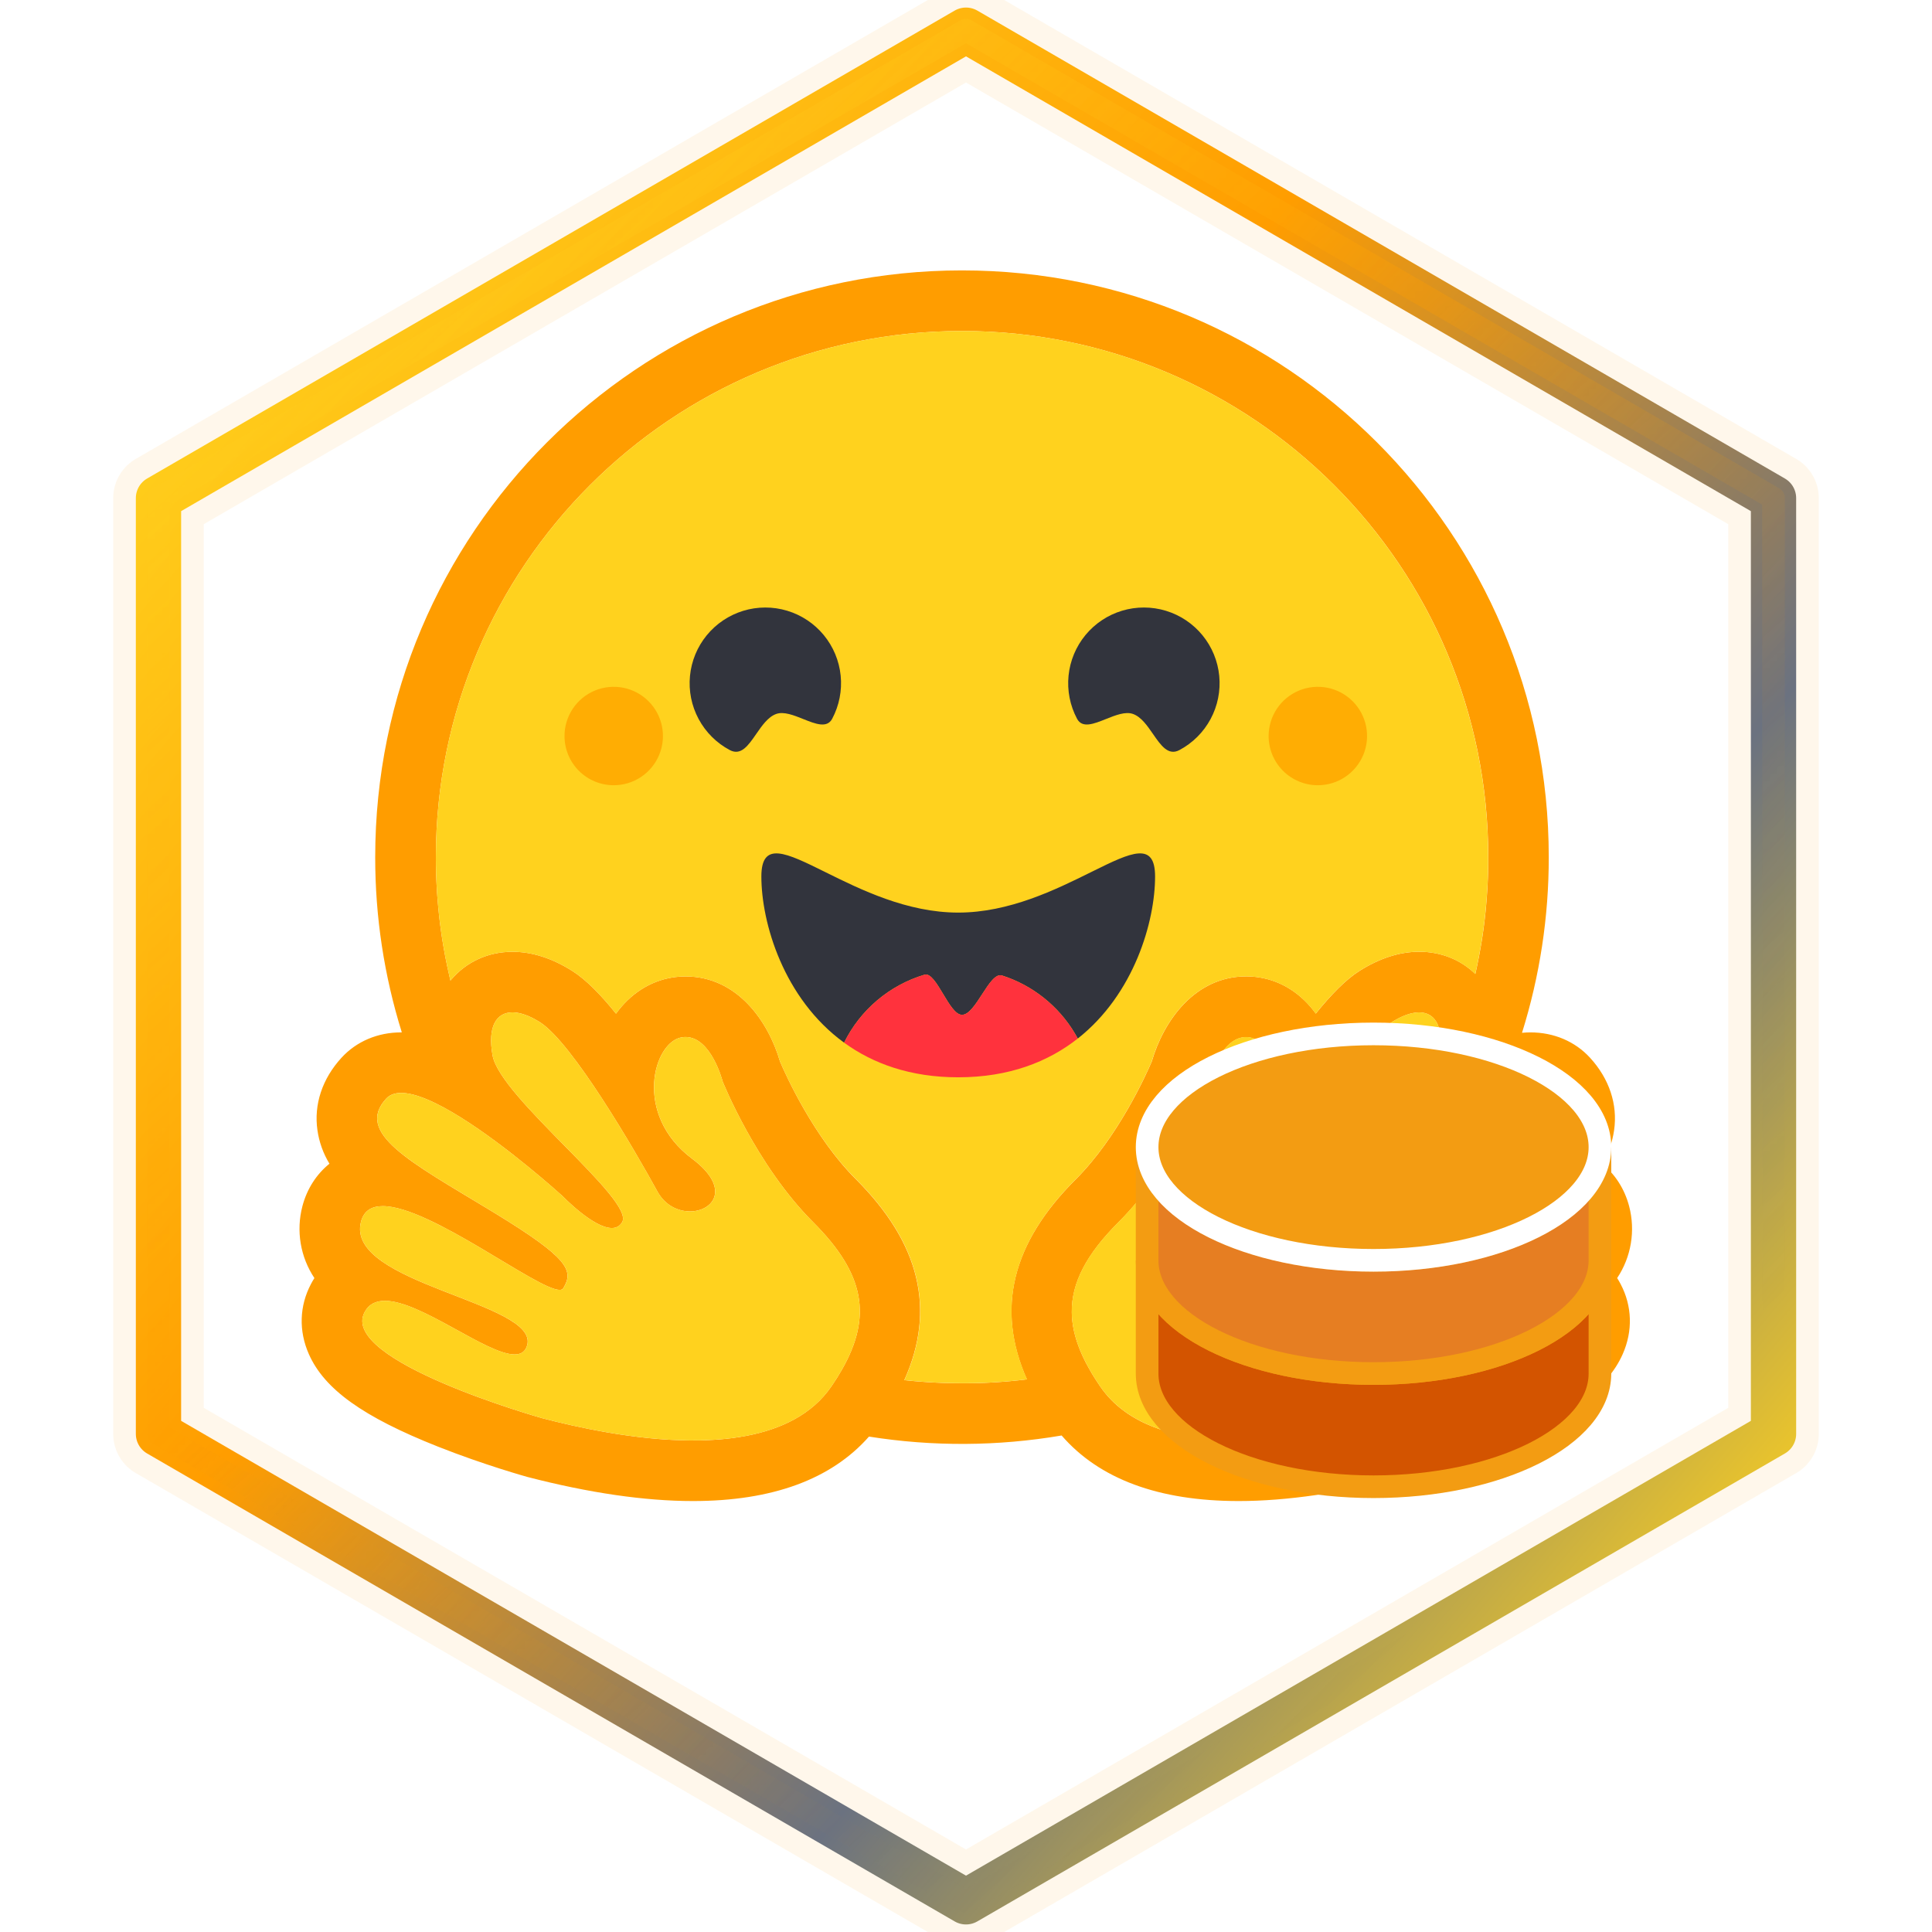
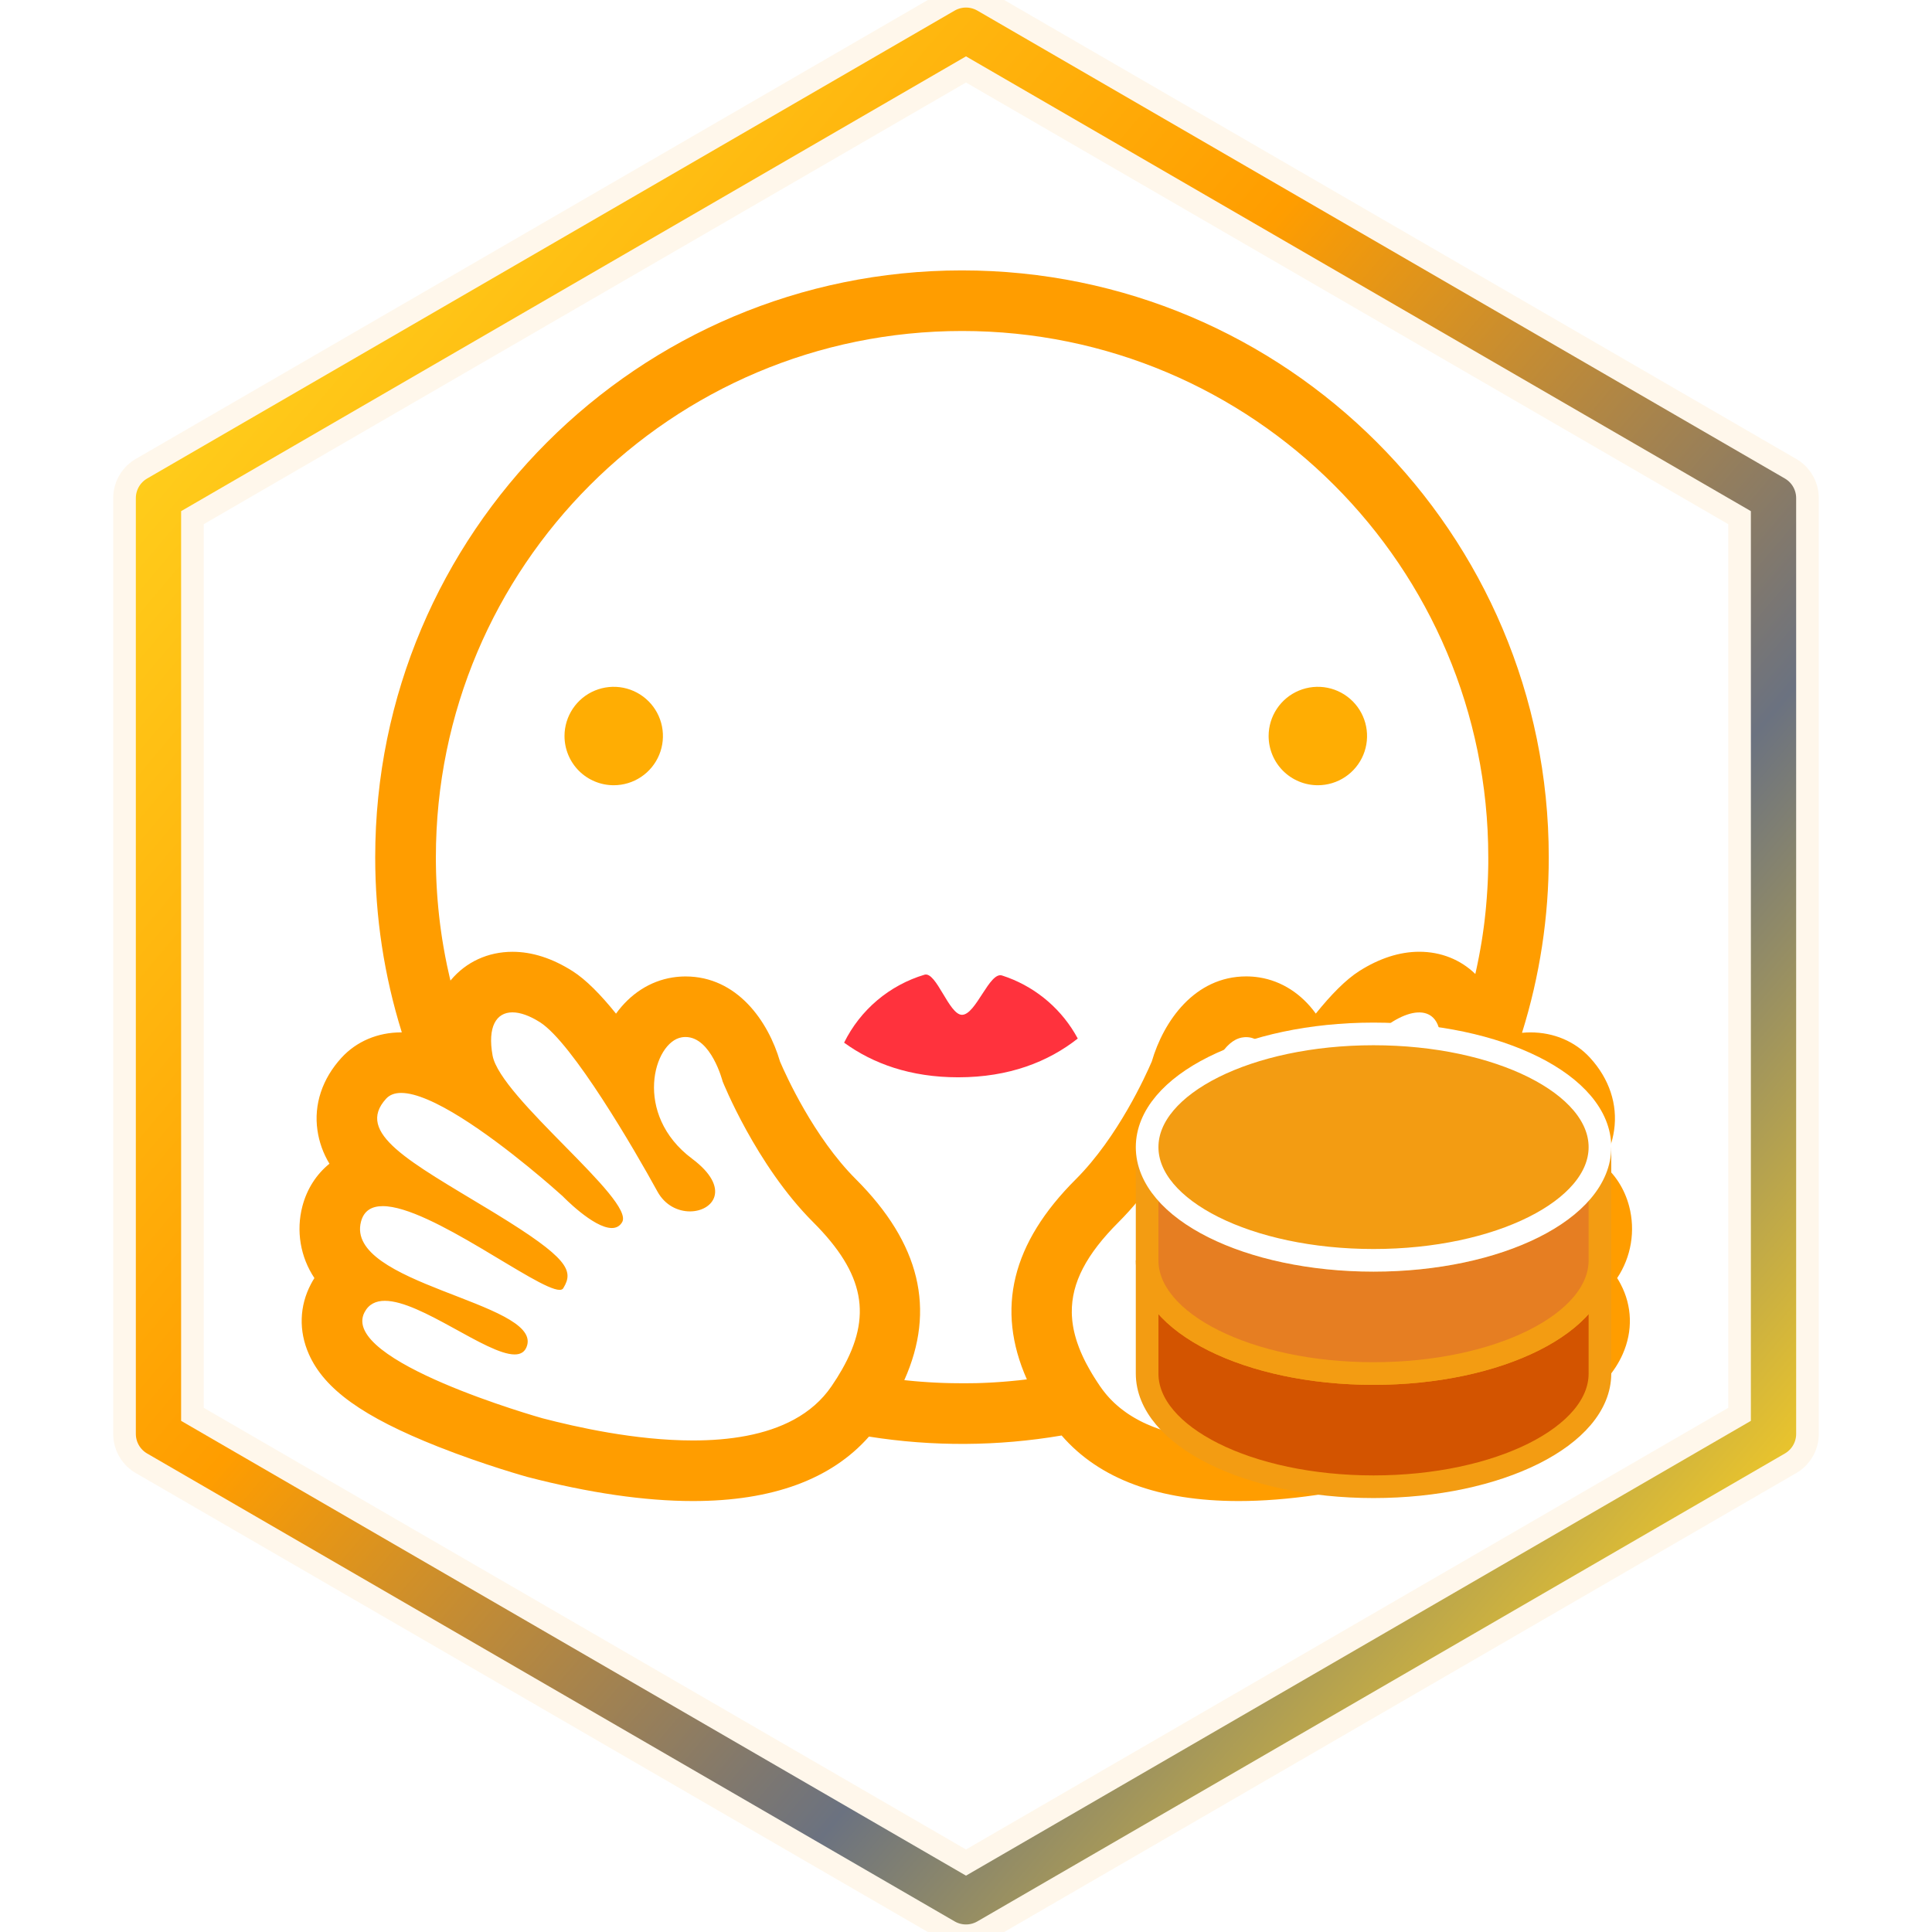
<svg xmlns="http://www.w3.org/2000/svg" width="256" height="256" viewBox="0 0 256 256" fill="none">
  <g id="hex-frame">
    <polygon points="128 4 235 66 235 190 128 252 21 190 21 66" fill="none" stroke="#FF9D00" stroke-width="12" stroke-linejoin="round" stroke-linecap="round" opacity="0.28" filter="url(#hexGlow)" />
    <polygon points="128 4 235 66 235 190 128 252 21 190 21 66" fill="none" stroke="url(#hexStroke)" stroke-width="6" stroke-linejoin="round" stroke-linecap="round" />
-     <polygon points="128 4 235 66 235 190 128 252 21 190 21 66" fill="none" stroke="url(#hexSheen)" stroke-width="3" stroke-linejoin="round" stroke-linecap="round" mask="url(#hexSheenMask)" opacity="0.85" />
  </g>
  <g transform="translate(0 -10) translate(128 128) scale(0.92) translate(-128 -128)">
    <g filter="url(#filter0_d_3_42)">
      <path d="M230.721 172.7C230.183 170.674 229.313 168.75 228.146 167.008C228.396 166.091 228.587 165.159 228.714 164.217C229.543 158.241 227.471 152.77 223.567 148.537C221.452 146.225 219.185 144.698 216.784 143.761C218.36 137.018 219.157 130.117 219.161 123.193C219.161 120.03 218.982 116.932 218.682 113.88C218.529 112.354 218.333 110.827 218.115 109.32C217.428 104.846 216.408 100.431 215.064 96.11C214.169 93.254 213.166 90.462 212.01 87.736C210.281 83.678 208.262 79.75 205.969 75.982C204.465 73.475 202.827 71.051 201.062 68.72C200.19 67.542 199.296 66.386 198.358 65.274C195.58 61.898 192.561 58.727 189.325 55.788C188.257 54.804 187.144 53.846 186.01 52.926C184.898 51.989 183.742 51.095 182.586 50.222C180.253 48.477 177.811 46.841 175.324 45.315C161.543 36.945 145.382 32.146 128.109 32.146C77.817 32.146 37.057 72.907 37.057 123.196C37.055 130.208 37.868 137.196 39.478 144.02C37.318 144.958 35.246 146.42 33.327 148.535C29.424 152.766 27.351 158.217 28.18 164.193C28.306 165.142 28.495 166.082 28.747 167.006C27.581 168.749 26.712 170.673 26.174 172.7C24.974 177.261 25.369 181.374 26.893 184.978C25.236 189.688 25.65 194.704 27.809 199.065C29.38 202.25 31.626 204.714 34.396 206.916C37.689 209.534 41.811 211.758 46.783 213.892C52.715 216.422 59.956 218.799 63.249 219.671C71.755 221.873 79.911 223.269 88.177 223.337C99.954 223.446 110.096 220.677 117.357 213.59C120.924 214.027 124.515 214.246 128.109 214.244C131.906 214.236 135.699 213.997 139.467 213.529C146.711 220.661 156.892 223.455 168.712 223.343C176.977 223.277 185.133 221.881 193.617 219.676C196.932 218.804 204.17 216.427 210.105 213.897C215.077 211.76 219.199 209.536 222.514 206.922C225.263 204.719 227.508 202.256 229.079 199.071C231.26 194.709 231.652 189.693 230.017 184.983C231.527 181.379 231.92 177.257 230.721 172.7ZM222.281 184.673C223.952 187.844 224.059 191.427 222.585 194.764C220.349 199.821 214.795 203.805 204.008 208.082C197.3 210.742 191.158 212.443 191.104 212.458C182.232 214.759 174.208 215.928 167.262 215.928C155.76 215.928 147.201 212.754 141.773 206.486C132.595 208.05 123.222 208.103 114.026 206.644C108.591 212.808 100.081 215.928 88.675 215.928C81.729 215.928 73.705 214.759 64.834 212.458C64.779 212.443 58.639 210.742 51.929 208.082C41.143 203.805 35.587 199.824 33.352 194.764C31.878 191.427 31.985 187.844 33.656 184.673C33.81 184.378 33.976 184.091 34.153 183.813C33.151 182.309 32.48 180.61 32.182 178.828C31.884 177.045 31.967 175.22 32.425 173.472C33.089 170.949 34.46 168.851 36.322 167.344C35.426 165.871 34.837 164.23 34.593 162.522C34.056 158.808 35.288 155.1 38.063 152.076C40.222 149.723 43.275 148.428 46.655 148.428H46.745C44.196 140.26 42.904 131.751 42.913 123.193C42.913 76.522 80.749 38.684 127.427 38.684C174.104 38.684 211.94 76.518 211.94 123.193C211.947 131.773 210.646 140.304 208.081 148.492C208.489 148.452 208.889 148.432 209.282 148.431C212.662 148.431 215.716 149.726 217.874 152.079C220.647 155.1 221.881 158.811 221.344 162.525C221.1 164.233 220.511 165.873 219.615 167.347C221.477 168.854 222.849 170.952 223.512 173.475C223.97 175.223 224.053 177.048 223.755 178.83C223.457 180.612 222.786 182.312 221.784 183.816C221.961 184.091 222.129 184.378 222.281 184.673Z" fill="white" />
    </g>
    <path d="M221.784 183.816C222.786 182.312 223.457 180.613 223.755 178.831C224.053 177.048 223.97 175.223 223.512 173.475C222.848 170.952 221.476 168.854 219.615 167.347C220.511 165.874 221.1 164.233 221.344 162.525C221.881 158.811 220.648 155.103 217.874 152.079C215.716 149.726 212.662 148.431 209.282 148.431C208.889 148.431 208.489 148.452 208.081 148.492C210.643 140.304 211.942 131.774 211.933 123.195C211.933 76.523 174.097 38.685 127.424 38.685C80.751 38.685 42.91 76.519 42.91 123.195C42.901 131.752 44.194 140.261 46.742 148.43H46.653C43.272 148.43 40.219 149.724 38.06 152.077C35.288 155.098 34.053 158.81 34.59 162.523C34.834 164.231 35.423 165.872 36.319 167.346C34.458 168.852 33.086 170.95 32.422 173.473C31.964 175.222 31.882 177.047 32.18 178.83C32.478 180.613 33.151 182.312 34.153 183.816C33.974 184.094 33.81 184.381 33.655 184.676C31.985 187.847 31.877 191.43 33.352 194.767C35.588 199.824 41.143 203.808 51.929 208.085C58.636 210.745 64.779 212.446 64.833 212.461C73.705 214.762 81.729 215.931 88.675 215.931C100.081 215.931 108.591 212.811 114.026 206.647C123.222 208.106 132.594 208.052 141.773 206.489C147.201 212.757 155.76 215.931 167.262 215.931C174.208 215.931 182.232 214.762 191.103 212.461C191.158 212.446 197.298 210.745 204.008 208.085C214.795 203.808 220.35 199.824 222.585 194.767C224.059 191.43 223.952 187.847 222.281 184.676C222.129 184.379 221.961 184.091 221.784 183.816ZM110.137 196.997C109.692 197.778 109.192 198.576 108.635 199.391C107.23 201.448 105.382 203.02 103.237 204.188C99.136 206.424 93.947 207.205 88.675 207.205C80.346 207.205 71.808 205.256 67.023 204.015C66.787 203.954 37.689 195.735 41.373 188.739C41.992 187.562 43.014 187.092 44.298 187.092C49.485 187.092 58.93 194.816 62.989 194.816C63.896 194.816 64.535 194.43 64.797 193.488C66.526 187.284 38.504 184.676 40.864 175.692C41.28 174.102 42.41 173.456 43.998 173.456C50.856 173.455 66.247 185.516 69.467 185.516C69.714 185.516 69.891 185.443 69.987 185.291C70.001 185.268 70.015 185.246 70.028 185.222C71.539 182.727 70.672 180.913 60.321 174.573C59.999 174.376 59.667 174.175 59.327 173.968C47.936 167.074 39.941 162.925 44.488 157.975C45.011 157.404 45.753 157.151 46.654 157.151C47.722 157.151 49.015 157.508 50.439 158.108C56.455 160.645 64.793 167.564 68.276 170.581C69.303 171.476 69.909 172.022 69.909 172.022C69.909 172.022 74.319 176.608 76.985 176.608C77.599 176.608 78.12 176.366 78.473 175.768C80.364 172.58 60.91 157.838 59.813 151.755C59.069 147.634 60.335 145.546 62.675 145.546C63.788 145.546 65.146 146.02 66.644 146.971C71.295 149.922 80.273 165.35 83.559 171.352C84.662 173.363 86.543 174.213 88.238 174.213C91.601 174.213 94.23 170.87 88.546 166.622C80.003 160.23 83.001 149.782 87.078 149.139C87.252 149.111 87.427 149.097 87.603 149.097C91.311 149.097 92.946 155.486 92.946 155.486C92.946 155.486 97.74 167.524 105.975 175.753C113.447 183.222 114.491 189.351 110.137 196.997ZM136.766 198.407L136.339 198.458C136.096 198.486 135.854 198.514 135.611 198.541C135.228 198.581 134.844 198.619 134.459 198.654L134.084 198.688L133.741 198.717L133.255 198.756C133.076 198.77 132.897 198.783 132.718 198.795L132.182 198.83L132.063 198.838C131.923 198.846 131.783 198.855 131.641 198.862L131.462 198.872C131.296 198.881 131.13 198.889 130.962 198.896L130.381 198.921L129.854 198.939L129.502 198.949H129.323C129.213 198.949 129.104 198.955 128.994 198.956C128.936 198.956 128.878 198.956 128.82 198.956C128.71 198.956 128.601 198.956 128.491 198.961L128.043 198.967C127.835 198.967 127.628 198.967 127.418 198.967C126.927 198.967 126.437 198.962 125.949 198.952L125.553 198.943C125.44 198.943 125.327 198.938 125.216 198.934L124.796 198.922L124.275 198.902L123.805 198.881L123.684 198.876L123.237 198.853C123.112 198.846 122.989 198.84 122.865 198.831L122.576 198.814C122.212 198.791 121.849 198.766 121.487 198.738L121.107 198.707C120.947 198.695 120.787 198.68 120.628 198.666C120.441 198.65 120.254 198.632 120.067 198.614C119.753 198.585 119.44 198.553 119.128 198.519H119.113C123.683 188.324 121.372 178.802 112.137 169.575C106.08 163.526 102.051 154.594 101.215 152.633C99.523 146.828 95.045 140.375 87.608 140.375C86.979 140.375 86.351 140.425 85.73 140.523C82.472 141.036 79.624 142.911 77.592 145.733C75.396 143.002 73.262 140.831 71.332 139.605C68.422 137.76 65.518 136.824 62.689 136.824C59.158 136.824 56.002 138.274 53.802 140.904L53.746 140.971C53.704 140.798 53.664 140.625 53.623 140.451L53.618 140.428C53.494 139.895 53.375 139.359 53.26 138.819C53.071 137.919 52.898 137.013 52.742 136.1C52.682 135.742 52.623 135.381 52.563 135.016C52.563 135.004 52.563 134.992 52.558 134.98C52.536 134.843 52.516 134.705 52.495 134.568C52.483 134.487 52.47 134.404 52.459 134.323C52.438 134.183 52.417 134.042 52.398 133.901C52.372 133.717 52.346 133.532 52.322 133.348C52.298 133.163 52.273 132.978 52.249 132.793C52.226 132.608 52.204 132.423 52.181 132.238C52.159 132.053 52.14 131.885 52.12 131.709L52.115 131.665C52.075 131.299 52.037 130.933 52.001 130.564C51.967 130.211 51.935 129.857 51.906 129.503C51.898 129.414 51.891 129.319 51.883 129.226C51.871 129.07 51.859 128.912 51.848 128.754C51.838 128.625 51.829 128.495 51.821 128.365C51.821 128.334 51.816 128.304 51.815 128.275C51.803 128.102 51.791 127.927 51.782 127.753C51.77 127.564 51.76 127.376 51.75 127.187C51.74 126.998 51.731 126.81 51.722 126.62C51.715 126.455 51.708 126.29 51.702 126.124L51.697 125.974C51.691 125.822 51.686 125.669 51.681 125.517L51.671 125.128C51.671 124.973 51.663 124.818 51.661 124.663C51.658 124.508 51.654 124.338 51.653 124.174C51.651 124.01 51.653 123.848 51.648 123.685C51.644 123.521 51.648 123.358 51.648 123.195C51.648 81.342 85.579 47.411 127.436 47.411C169.292 47.411 203.222 81.34 203.222 123.195C203.222 123.358 203.222 123.521 203.222 123.685C203.222 123.848 203.222 124.011 203.222 124.174C203.222 124.337 203.217 124.501 203.214 124.663C203.214 124.798 203.208 124.931 203.204 125.068C203.204 125.188 203.199 125.309 203.195 125.425C203.195 125.578 203.186 125.731 203.181 125.884V125.896C203.174 126.075 203.167 126.252 203.16 126.427C203.153 126.582 203.147 126.738 203.139 126.893L203.134 127.003C203.126 127.168 203.116 127.333 203.107 127.499C203.1 127.631 203.093 127.761 203.084 127.892C203.036 128.686 202.976 129.478 202.905 130.267C202.892 130.405 202.879 130.544 202.866 130.683C202.866 130.687 202.866 130.691 202.866 130.696C202.849 130.87 202.832 131.044 202.813 131.218C202.798 131.355 202.784 131.492 202.768 131.629C202.739 131.897 202.709 132.166 202.679 132.433L202.628 132.84C202.607 132.999 202.586 133.159 202.565 133.319C202.542 133.493 202.519 133.668 202.493 133.841C202.467 134.036 202.438 134.23 202.409 134.424L202.34 134.883C202.313 135.057 202.285 135.229 202.258 135.403C202.23 135.576 202.201 135.748 202.168 135.92C202.135 136.093 202.109 136.265 202.079 136.437C202.019 136.781 201.956 137.125 201.89 137.468C201.826 137.796 201.761 138.124 201.695 138.451C201.657 138.636 201.619 138.821 201.58 139.005C201.544 139.175 201.507 139.343 201.47 139.512C201.434 139.681 201.395 139.851 201.357 140.02C199.224 137.947 196.399 136.818 193.284 136.818C190.457 136.818 187.55 137.753 184.641 139.598C182.711 140.824 180.578 142.996 178.381 145.726C176.346 142.904 173.498 141.029 170.242 140.516C169.621 140.418 168.993 140.368 168.364 140.368C160.925 140.368 156.45 146.821 154.757 152.626C153.917 154.587 149.887 163.519 143.825 169.577C134.596 178.775 132.268 188.254 136.766 198.407ZM215.007 177.998C214.997 178.027 214.987 178.055 214.977 178.087C214.956 178.145 214.934 178.201 214.911 178.258C214.876 178.342 214.838 178.425 214.798 178.509C214.771 178.565 214.743 178.62 214.714 178.674C214.64 178.812 214.559 178.948 214.47 179.082C214.362 179.243 214.245 179.403 214.117 179.561C214.055 179.638 213.989 179.716 213.921 179.793C213.875 179.845 213.831 179.897 213.779 179.948C213.708 180.024 213.634 180.1 213.559 180.175C212.213 181.509 210.161 182.679 207.841 183.752C207.578 183.871 207.311 183.99 207.042 184.11L206.774 184.229C206.595 184.308 206.416 184.386 206.228 184.463C206.049 184.541 205.863 184.619 205.677 184.695L205.119 184.925C203.814 185.462 202.477 185.974 201.173 186.479L200.615 186.696L200.064 186.912C199.697 187.055 199.335 187.198 198.979 187.341L198.448 187.555L197.926 187.768L197.67 187.876C197.499 187.947 197.332 188.018 197.165 188.089C193.328 189.736 190.567 191.411 191.147 193.489C191.163 193.548 191.181 193.604 191.201 193.659C191.253 193.813 191.324 193.958 191.413 194.095C191.465 194.176 191.525 194.253 191.592 194.323C192.274 195.032 193.515 194.92 195.08 194.357C195.206 194.311 195.336 194.262 195.468 194.211C195.557 194.177 195.647 194.141 195.736 194.104L195.872 194.048C196.23 193.896 196.609 193.726 196.996 193.542C197.093 193.496 197.191 193.452 197.289 193.401C199.203 192.465 201.372 191.205 203.524 190.058C203.854 189.879 204.185 189.707 204.514 189.537C205.062 189.254 205.607 188.983 206.142 188.733C208.18 187.774 210.096 187.094 211.636 187.094C212.359 187.094 212.997 187.242 213.529 187.582L213.618 187.641C213.675 187.681 213.732 187.723 213.786 187.768C213.986 187.933 214.163 188.122 214.312 188.333C214.356 188.395 214.401 188.461 214.441 188.528C214.482 188.595 214.522 188.666 214.561 188.739C215.322 190.184 214.685 191.68 213.194 193.147C211.763 194.556 209.537 195.937 207.007 197.215C206.819 197.31 206.631 197.405 206.44 197.498C198.91 201.196 189.049 203.981 188.912 204.016C186.284 204.697 182.526 205.591 178.292 206.26L177.666 206.358L177.563 206.373C177.337 206.407 177.11 206.44 176.882 206.472C176.635 206.507 176.387 206.541 176.138 206.574C175.655 206.639 175.167 206.698 174.676 206.753L174.586 206.763C172.831 206.962 171.032 207.107 169.228 207.169H169.202C168.554 207.192 167.907 207.204 167.259 207.204C167.155 207.204 167.052 207.204 166.948 207.204H166.859C166.744 207.204 166.628 207.204 166.512 207.204C166.136 207.199 165.761 207.189 165.387 207.175C164.772 207.153 164.16 207.118 163.553 207.07C163.53 207.07 163.505 207.07 163.482 207.064C163.251 207.046 163.02 207.026 162.791 207.003C162.668 206.992 162.547 206.979 162.425 206.965C162.059 206.926 161.694 206.882 161.333 206.833C161.093 206.8 160.852 206.765 160.618 206.726C160.383 206.688 160.134 206.647 159.893 206.605C159.783 206.585 159.673 206.564 159.564 206.543L159.539 206.538C159.19 206.471 158.845 206.399 158.503 206.319C158.303 206.274 158.104 206.23 157.907 206.176L157.788 206.146C157.69 206.122 157.595 206.096 157.498 206.07L157.445 206.056L157.137 205.966C157.025 205.935 156.913 205.901 156.801 205.868L156.762 205.857L156.471 205.768C156.361 205.734 156.251 205.698 156.142 205.662C156.053 205.633 155.964 205.602 155.874 205.573L155.677 205.504C155.487 205.437 155.298 205.368 155.111 205.296L154.933 205.226L154.786 205.168C154.5 205.053 154.219 204.934 153.941 204.81L153.756 204.72L153.725 204.706C153.659 204.675 153.594 204.644 153.528 204.617C153.399 204.555 153.271 204.491 153.144 204.426L153.105 204.407L152.921 204.31C152.711 204.199 152.504 204.085 152.301 203.966C152.186 203.9 152.072 203.833 151.96 203.764L151.788 203.658C151.699 203.604 151.617 203.55 151.532 203.494L151.308 203.346C151.227 203.291 151.147 203.236 151.067 203.18L150.923 203.077C150.771 202.969 150.622 202.857 150.476 202.742C150.398 202.682 150.32 202.621 150.243 202.563C150.151 202.488 150.058 202.412 149.967 202.335C149.89 202.272 149.815 202.206 149.74 202.14L149.734 202.135C149.653 202.064 149.574 201.993 149.495 201.92C149.417 201.849 149.339 201.777 149.263 201.704L149.254 201.695C149.175 201.619 149.096 201.542 149.019 201.463C148.942 201.385 148.863 201.307 148.788 201.227C148.713 201.148 148.636 201.067 148.562 200.984C148.488 200.902 148.42 200.827 148.35 200.746L148.327 200.719C148.259 200.641 148.192 200.562 148.126 200.481C147.983 200.31 147.844 200.135 147.71 199.956C147.575 199.776 147.443 199.592 147.314 199.405C147.273 199.343 147.231 199.282 147.191 199.221C147.108 199.099 147.027 198.978 146.948 198.857C146.868 198.736 146.79 198.615 146.712 198.493C146.634 198.374 146.558 198.255 146.484 198.136C146.445 198.076 146.408 198.017 146.373 197.957C146.302 197.844 146.234 197.73 146.166 197.618C146.157 197.603 146.148 197.587 146.138 197.572C146.073 197.462 146.009 197.354 145.947 197.245C145.911 197.186 145.878 197.128 145.845 197.066C145.812 197.004 145.774 196.941 145.739 196.878C145.719 196.845 145.701 196.812 145.682 196.779C145.664 196.746 145.658 196.736 145.647 196.715C145.58 196.595 145.514 196.474 145.45 196.352C145.42 196.298 145.391 196.244 145.36 196.192L145.271 196.019L145.181 195.848C145.123 195.733 145.066 195.616 145.01 195.501C144.981 195.444 144.953 195.387 144.927 195.33C144.869 195.208 144.812 195.086 144.757 194.966C144.734 194.917 144.712 194.868 144.692 194.819C144.64 194.705 144.59 194.593 144.543 194.48C144.519 194.423 144.495 194.367 144.472 194.311C144.426 194.198 144.383 194.086 144.337 193.975C144.315 193.921 144.293 193.868 144.274 193.814C144.187 193.588 144.106 193.364 144.031 193.14C144.011 193.085 143.992 193.029 143.975 192.975C143.942 192.874 143.91 192.775 143.88 192.675C143.825 192.5 143.775 192.325 143.729 192.152C143.713 192.097 143.699 192.043 143.685 191.988C143.642 191.825 143.603 191.662 143.567 191.499C143.542 191.391 143.519 191.283 143.498 191.175C143.487 191.12 143.476 191.065 143.467 191.012C143.446 190.903 143.427 190.796 143.41 190.689C143.383 190.528 143.36 190.367 143.34 190.206C143.332 190.153 143.326 190.1 143.32 190.047C143.315 189.994 143.309 189.94 143.303 189.885C143.281 189.671 143.264 189.459 143.254 189.247C143.254 189.193 143.249 189.139 143.247 189.087C143.242 188.98 143.24 188.875 143.239 188.769C143.183 184.496 145.345 180.388 149.968 175.767C158.203 167.54 162.997 155.501 162.997 155.501C162.997 155.501 163.126 154.996 163.394 154.269C163.431 154.168 163.47 154.064 163.514 153.955C163.564 153.825 163.619 153.69 163.678 153.551C163.756 153.366 163.842 153.174 163.935 152.979C163.969 152.905 164.004 152.832 164.041 152.758C164.054 152.733 164.067 152.708 164.08 152.683C164.104 152.634 164.129 152.583 164.155 152.534C164.298 152.26 164.454 151.983 164.624 151.712C164.67 151.639 164.714 151.567 164.765 151.494C164.863 151.348 164.965 151.205 165.069 151.066C165.121 150.996 165.175 150.928 165.23 150.86C165.319 150.749 165.416 150.639 165.513 150.532C165.552 150.49 165.59 150.448 165.631 150.408C166.108 149.915 166.653 149.513 167.27 149.299L167.348 149.273C167.4 149.256 167.452 149.24 167.505 149.225C167.566 149.209 167.627 149.195 167.69 149.182L167.719 149.176C167.849 149.15 167.981 149.133 168.114 149.124H168.125C168.194 149.124 168.264 149.117 168.335 149.117C168.424 149.117 168.507 149.117 168.594 149.126C168.684 149.134 168.773 149.144 168.863 149.158C169.605 149.276 170.311 149.718 170.919 150.4C170.947 150.431 170.975 150.463 171.001 150.495C171.142 150.66 171.272 150.833 171.393 151.011C171.444 151.084 171.493 151.159 171.54 151.236C171.66 151.428 171.773 151.631 171.88 151.845C171.923 151.934 171.964 152.016 172.004 152.104C172.025 152.149 172.045 152.193 172.064 152.239C172.103 152.329 172.141 152.418 172.178 152.513C172.214 152.602 172.25 152.7 172.284 152.795C172.442 153.242 172.569 153.7 172.662 154.165C172.684 154.272 172.704 154.379 172.723 154.487C172.788 154.878 172.833 155.271 172.857 155.666C172.865 155.781 172.87 155.897 172.873 156.013C172.881 156.286 172.881 156.563 172.873 156.842C172.869 156.949 172.864 157.055 172.856 157.162C172.786 158.174 172.587 159.172 172.265 160.133C172.209 160.3 172.149 160.467 172.086 160.634C172.044 160.745 171.997 160.857 171.952 160.969C171.863 161.19 171.759 161.416 171.65 161.634C171.569 161.799 171.484 161.965 171.392 162.13C171.332 162.24 171.269 162.35 171.206 162.46C171.045 162.734 170.871 163.006 170.684 163.277L170.571 163.439C170.417 163.653 170.254 163.866 170.083 164.078C169.775 164.458 169.446 164.822 169.099 165.167C168.569 165.698 168.001 166.189 167.4 166.637C166.857 167.038 166.344 167.478 165.865 167.955C165.813 168.008 165.761 168.061 165.711 168.114C164.208 169.691 163.858 171.083 164.196 172.138C164.212 172.187 164.229 172.234 164.247 172.28C164.274 172.351 164.305 172.419 164.336 172.486C164.358 172.531 164.382 172.575 164.407 172.617C164.508 172.791 164.628 172.951 164.764 173.097C164.781 173.116 164.799 173.134 164.817 173.152L164.871 173.206C164.925 173.258 164.982 173.309 165.043 173.359L165.103 173.407C165.143 173.438 165.185 173.469 165.227 173.497C165.335 173.573 165.447 173.643 165.563 173.707C165.61 173.732 165.652 173.757 165.705 173.781C165.879 173.866 166.058 173.939 166.242 173.998C166.293 174.015 166.344 174.03 166.396 174.046L166.461 174.063L166.551 174.087L166.628 174.106L166.712 174.124L166.795 174.141L166.874 174.154C166.932 174.164 166.992 174.174 167.052 174.181L167.109 174.19L167.213 174.2L167.277 174.207L167.382 174.214H167.444L167.554 174.22H167.603H167.705H167.752H167.9L167.999 174.214L168.113 174.207L168.252 174.194L168.382 174.179C168.412 174.179 168.442 174.171 168.472 174.165C168.538 174.156 168.605 174.145 168.671 174.132C168.835 174.101 168.997 174.062 169.157 174.015C169.32 173.968 169.481 173.912 169.639 173.849C169.691 173.827 169.745 173.805 169.798 173.782C169.887 173.743 169.977 173.702 170.059 173.658C170.129 173.624 170.198 173.586 170.266 173.547C170.368 173.489 170.47 173.428 170.57 173.361C170.799 173.211 171.015 173.043 171.217 172.858C171.265 172.815 171.312 172.769 171.358 172.725C171.381 172.703 171.403 172.682 171.425 172.658C171.469 172.613 171.514 172.569 171.558 172.52C171.645 172.425 171.731 172.326 171.814 172.221C172.028 171.952 172.218 171.665 172.383 171.363C173.718 168.925 175.991 164.93 178.534 160.849C178.632 160.692 178.73 160.535 178.828 160.378C178.926 160.222 179.026 160.064 179.125 159.907C179.273 159.668 179.423 159.433 179.572 159.199L179.722 158.965C179.822 158.808 179.923 158.651 180.024 158.496C180.427 157.87 180.833 157.252 181.241 156.641L181.546 156.185C182.158 155.278 182.768 154.396 183.373 153.558L183.674 153.143C184.121 152.526 184.569 151.934 185.008 151.376C185.251 151.067 185.491 150.769 185.728 150.482L186.01 150.144C186.057 150.088 186.1 150.032 186.151 149.978C186.244 149.868 186.337 149.761 186.428 149.657C186.474 149.604 186.517 149.552 186.566 149.5C186.658 149.397 186.747 149.296 186.834 149.198C186.878 149.149 186.924 149.1 186.968 149.051C187.103 148.906 187.235 148.767 187.365 148.634C187.455 148.544 187.538 148.455 187.624 148.371C188.131 147.853 188.69 147.388 189.293 146.985L189.433 146.895C189.479 146.865 189.522 146.837 189.573 146.806C189.662 146.75 189.752 146.697 189.848 146.645C192.212 145.303 194.169 145.204 195.296 146.331C195.978 147.013 196.356 148.144 196.335 149.718C196.335 149.787 196.335 149.857 196.33 149.929C196.33 149.954 196.33 149.98 196.33 150.006C196.33 150.078 196.324 150.15 196.318 150.223C196.318 150.313 196.308 150.402 196.299 150.492C196.29 150.581 196.285 150.649 196.276 150.729C196.276 150.751 196.272 150.774 196.268 150.798C196.262 150.867 196.253 150.938 196.243 151.009C196.243 151.03 196.243 151.052 196.235 151.074C196.226 151.147 196.216 151.222 196.204 151.296C196.202 151.317 196.199 151.337 196.194 151.357C196.183 151.447 196.168 151.531 196.152 151.619C196.144 151.669 196.135 151.718 196.126 151.768C196.1 151.91 196.067 152.05 196.026 152.188C195.983 152.333 195.932 152.482 195.873 152.636C195.833 152.737 195.79 152.84 195.743 152.946C195.697 153.051 195.646 153.157 195.592 153.265C195.485 153.481 195.363 153.704 195.229 153.933C195.162 154.047 195.092 154.163 195.019 154.28C194.982 154.338 194.945 154.397 194.907 154.459C194.793 154.638 194.673 154.819 194.549 155.002C194.425 155.185 194.292 155.371 194.15 155.561C193.965 155.813 193.769 156.069 193.564 156.33L193.408 156.527C193.146 156.854 192.871 157.188 192.583 157.529C192.41 157.733 192.233 157.938 192.052 158.146C191.932 158.284 191.81 158.422 191.686 158.562L191.499 158.772C191.247 159.053 190.991 159.336 190.729 159.62L190.532 159.834C190.401 159.977 190.264 160.12 190.132 160.264C190.001 160.407 189.864 160.552 189.726 160.697L189.315 161.13C189.177 161.275 189.038 161.421 188.898 161.566C188.758 161.711 188.619 161.857 188.478 162.002C188.196 162.294 187.913 162.586 187.628 162.878C183.573 167.037 179.301 171.182 177.855 173.766C177.759 173.934 177.671 174.107 177.593 174.285C177.387 174.755 177.301 175.157 177.36 175.482C177.379 175.589 177.416 175.691 177.471 175.785C177.514 175.857 177.561 175.927 177.611 175.993C177.659 176.056 177.711 176.116 177.766 176.172C177.819 176.224 177.875 176.272 177.934 176.316C178.232 176.528 178.591 176.637 178.957 176.627H179.071L179.188 176.618L179.305 176.605L179.402 176.591C179.415 176.589 179.428 176.587 179.442 176.583L179.531 176.566L179.554 176.561L179.653 176.54L179.688 176.531C179.721 176.523 179.757 176.513 179.792 176.503C179.827 176.493 179.875 176.48 179.917 176.466C179.999 176.441 180.082 176.414 180.166 176.383C180.25 176.353 180.345 176.316 180.434 176.278C180.524 176.241 180.613 176.203 180.696 176.161C180.741 176.141 180.786 176.12 180.828 176.098L180.962 176.032C181.135 175.943 181.309 175.848 181.483 175.745C181.622 175.664 181.76 175.579 181.898 175.491L182.031 175.401C182.076 175.373 182.121 175.344 182.164 175.312L182.297 175.223L182.368 175.174C182.432 175.129 182.497 175.084 182.56 175.039C182.739 174.916 182.906 174.789 183.075 174.66L183.09 174.648C183.18 174.579 183.269 174.51 183.359 174.44C183.726 174.15 184.074 173.858 184.39 173.583L184.6 173.399L184.619 173.381L184.729 173.284C184.987 173.052 185.217 172.836 185.408 172.658L185.487 172.581C185.556 172.516 185.619 172.455 185.676 172.403L185.788 172.292L185.828 172.253L185.839 172.242C185.886 172.194 185.928 172.152 185.956 172.125C185.997 172.081 186.022 172.056 186.03 172.048L186.039 172.041L186.074 172.009C186.086 171.997 186.101 171.984 186.118 171.969L186.132 171.956L186.169 171.922L186.373 171.743L186.487 171.641C186.542 171.593 186.604 171.538 186.666 171.479L186.802 171.358C186.827 171.338 186.851 171.316 186.876 171.294L187.019 171.169L187.229 170.984L187.341 170.887C187.776 170.509 188.305 170.052 188.913 169.537L189.162 169.326L189.573 168.981C189.711 168.866 189.851 168.749 189.994 168.63C190.544 168.173 191.136 167.688 191.762 167.185L192.173 166.855C192.523 166.576 192.882 166.292 193.246 166.006C193.393 165.891 193.542 165.776 193.694 165.662C193.917 165.489 194.142 165.315 194.371 165.141C194.517 165.028 194.666 164.916 194.817 164.803C195.675 164.155 196.56 163.506 197.456 162.874L197.84 162.606C198.109 162.421 198.377 162.235 198.645 162.054L198.888 161.89C199.142 161.719 199.395 161.552 199.647 161.386C199.88 161.234 200.111 161.085 200.343 160.939L200.586 160.786L200.827 160.636C201.069 160.486 201.309 160.339 201.548 160.196L201.787 160.053L202.265 159.775C202.422 159.684 202.579 159.594 202.734 159.506L202.829 159.454C202.953 159.385 203.077 159.317 203.2 159.25C203.355 159.166 203.509 159.085 203.663 159.006L203.892 158.888L204.115 158.776C204.193 158.739 204.27 158.7 204.346 158.663C204.793 158.443 205.24 158.243 205.666 158.068C205.737 158.039 205.809 158.009 205.88 157.979C206.021 157.919 206.161 157.865 206.3 157.818C206.439 157.77 206.576 157.722 206.71 157.674C206.833 157.633 206.953 157.594 207.068 157.559L207.108 157.547C207.17 157.527 207.232 157.509 207.293 157.493L207.311 157.488C207.439 157.451 207.566 157.419 207.691 157.389H207.7C207.887 157.345 208.07 157.306 208.248 157.277C208.308 157.266 208.368 157.256 208.427 157.248C208.546 157.23 208.662 157.216 208.777 157.206C208.835 157.2 208.891 157.195 208.948 157.193C209.061 157.185 209.171 157.181 209.279 157.181C209.307 157.181 209.335 157.181 209.363 157.181C209.475 157.181 209.583 157.188 209.69 157.199C209.739 157.199 209.788 157.209 209.836 157.215H209.856C209.904 157.221 209.952 157.228 210 157.239C210.047 157.248 210.095 157.256 210.141 157.267H210.156C210.203 157.277 210.245 157.289 210.294 157.303C210.342 157.316 210.388 157.329 210.434 157.346C210.593 157.4 210.746 157.469 210.891 157.552C210.933 157.576 210.973 157.601 211.012 157.628C211.051 157.653 211.09 157.68 211.128 157.709C211.193 157.758 211.257 157.811 211.317 157.868L211.344 157.894C211.362 157.91 211.379 157.927 211.395 157.944L211.444 157.997C211.846 158.418 212.178 158.901 212.428 159.427C212.441 159.457 212.454 159.487 212.466 159.517C212.491 159.576 212.515 159.634 212.536 159.696C212.588 159.839 212.632 159.986 212.666 160.135C212.796 160.726 212.76 161.342 212.564 161.914C212.547 161.967 212.528 162.018 212.508 162.07C212.435 162.265 212.349 162.454 212.251 162.637C212.225 162.686 212.198 162.736 212.169 162.785C211.858 163.309 211.489 163.796 211.07 164.237L210.981 164.332C210.848 164.472 210.71 164.612 210.565 164.752C210.501 164.815 210.434 164.877 210.367 164.94C210.3 165.003 210.231 165.065 210.162 165.129L210.055 165.224C209.984 165.287 209.912 165.35 209.839 165.413C209.692 165.54 209.54 165.667 209.383 165.796C209.342 165.828 209.302 165.86 209.263 165.893C209.104 166.022 208.939 166.151 208.77 166.281C208.472 166.51 208.162 166.74 207.841 166.973C207.563 167.173 207.275 167.374 206.979 167.578C206.621 167.823 206.251 168.071 205.869 168.321C205.189 168.767 204.471 169.224 203.715 169.693C203.507 169.823 203.297 169.953 203.083 170.084C201.115 171.294 198.934 172.588 196.609 173.995L196.007 174.36C195.348 174.762 194.726 175.146 194.14 175.512L193.845 175.697L193.287 176.055C193.067 176.196 192.852 176.334 192.643 176.469C192.485 176.57 192.331 176.67 192.179 176.77L191.882 176.966C191.734 177.062 191.59 177.158 191.449 177.252L191.308 177.342C191.161 177.44 191.017 177.537 190.876 177.633L190.647 177.79L190.379 177.976L190.13 178.149C189.713 178.444 189.325 178.725 188.968 178.992L188.834 179.094C188.683 179.208 188.537 179.322 188.396 179.433C188.333 179.482 188.272 179.531 188.211 179.58C187.902 179.829 187.62 180.067 187.367 180.296L187.243 180.409C187.172 180.474 187.102 180.539 187.035 180.603C186.989 180.648 186.946 180.693 186.898 180.736L186.834 180.8C186.792 180.841 186.751 180.883 186.711 180.924C186.606 181.033 186.508 181.139 186.416 181.242L186.35 181.318C186.203 181.488 186.075 181.651 185.963 181.81L185.913 181.881C185.825 182.009 185.745 182.14 185.671 182.277C185.652 182.311 185.635 182.345 185.618 182.379C185.601 182.413 185.585 182.447 185.569 182.481C185.554 182.515 185.547 182.53 185.536 182.555L185.515 182.605L185.498 182.65C185.49 182.67 185.482 182.69 185.475 182.711C185.467 182.732 185.454 182.768 185.445 182.8C185.413 182.898 185.387 182.998 185.367 183.099C185.362 183.121 185.358 183.145 185.355 183.167C185.351 183.189 185.347 183.212 185.345 183.234C185.342 183.257 185.339 183.276 185.337 183.296L185.331 183.354C185.331 183.378 185.331 183.401 185.331 183.425C185.331 183.448 185.331 183.448 185.331 183.459C185.331 183.486 185.331 183.512 185.331 183.539C185.331 183.566 185.331 183.607 185.331 183.641C185.331 183.65 185.331 183.659 185.331 183.669C185.331 183.695 185.331 183.721 185.338 183.749C185.339 183.765 185.341 183.781 185.343 183.797C185.343 183.823 185.349 183.848 185.353 183.876C185.357 183.902 185.364 183.949 185.372 183.986C185.372 183.986 185.372 183.986 185.372 183.991C185.379 184.026 185.386 184.06 185.395 184.095C185.404 184.13 185.413 184.17 185.424 184.206C185.443 184.277 185.467 184.347 185.492 184.417C185.508 184.459 185.523 184.5 185.54 184.541C185.54 184.549 185.546 184.558 185.55 184.566C185.561 184.592 185.573 184.62 185.586 184.647C185.598 184.674 185.619 184.721 185.636 184.758C185.671 184.832 185.709 184.907 185.75 184.982C185.77 185.019 185.791 185.057 185.813 185.094L185.879 185.208C185.901 185.246 185.924 185.284 185.947 185.322C185.96 185.341 185.973 185.359 185.988 185.376L186.01 185.399L186.035 185.422L186.061 185.442C186.08 185.455 186.099 185.467 186.119 185.477C186.139 185.487 186.16 185.496 186.183 185.505C186.206 185.513 186.23 185.519 186.254 185.525C186.831 185.655 188.017 185.178 189.593 184.346C189.682 184.298 189.78 184.248 189.875 184.196L190.355 183.934L190.589 183.804C190.756 183.715 190.926 183.614 191.1 183.515C191.205 183.456 191.31 183.396 191.417 183.336C193.5 182.137 195.988 180.597 198.56 179.093C198.801 178.952 199.043 178.811 199.285 178.672L199.771 178.361C200.013 178.222 200.256 178.084 200.498 177.947C200.822 177.764 201.147 177.583 201.471 177.404C202.199 177.004 202.925 176.618 203.639 176.254L204.115 176.013C204.431 175.857 204.744 175.705 205.053 175.557C205.363 175.41 205.67 175.269 205.974 175.134C206.276 175 206.574 174.871 206.868 174.748L207.203 174.612L207.243 174.596C209.018 173.893 210.627 173.459 211.929 173.459C212.211 173.456 212.492 173.48 212.769 173.528H212.778C212.867 173.544 212.948 173.562 213.031 173.582H213.046C213.114 173.599 213.181 173.619 213.246 173.641C213.298 173.658 213.348 173.675 213.397 173.694C213.446 173.713 213.474 173.724 213.512 173.741C213.563 173.764 213.613 173.787 213.662 173.812C213.711 173.837 213.778 173.874 213.833 173.908C214.042 174.034 214.23 174.19 214.393 174.371C214.465 174.451 214.531 174.536 214.591 174.625C214.612 174.654 214.631 174.683 214.649 174.714C214.687 174.773 214.722 174.833 214.756 174.893C214.799 174.971 214.838 175.052 214.875 175.137C214.911 175.223 214.945 175.31 214.978 175.406C215.01 175.501 215.038 175.594 215.067 175.693C215.278 176.45 215.257 177.253 215.007 177.998Z" fill="#FF9D00" />
-     <path fill-rule="evenodd" clip-rule="evenodd" d="M203.21 123.685V123.194C203.21 81.34 169.292 47.411 127.435 47.411C85.579 47.411 51.648 81.342 51.648 123.194C51.648 123.249 51.648 123.304 51.647 123.358C51.646 123.467 51.645 123.576 51.648 123.685C51.651 123.789 51.651 123.893 51.652 123.997C51.652 124.056 51.652 124.115 51.653 124.174C51.654 124.293 51.656 124.416 51.658 124.534C51.659 124.578 51.66 124.621 51.661 124.663C51.662 124.723 51.663 124.782 51.665 124.842C51.668 124.937 51.67 125.033 51.67 125.128L51.681 125.517C51.686 125.669 51.691 125.822 51.697 125.974L51.702 126.124C51.708 126.282 51.715 126.44 51.721 126.597L51.722 126.62C51.73 126.805 51.74 126.989 51.749 127.173L51.75 127.187C51.76 127.375 51.77 127.564 51.782 127.753C51.791 127.927 51.803 128.101 51.815 128.275C51.815 128.285 51.816 128.296 51.817 128.306C51.819 128.325 51.821 128.345 51.821 128.364C51.829 128.495 51.838 128.625 51.848 128.754L51.85 128.794C51.861 128.938 51.872 129.082 51.883 129.226L51.886 129.254C51.892 129.338 51.898 129.422 51.906 129.503C51.935 129.857 51.967 130.211 52.001 130.565C52.037 130.932 52.075 131.299 52.115 131.664L52.12 131.709C52.14 131.885 52.159 132.053 52.181 132.238C52.204 132.423 52.226 132.608 52.249 132.793C52.265 132.919 52.282 133.044 52.298 133.17C52.306 133.229 52.314 133.288 52.322 133.347C52.346 133.532 52.372 133.717 52.398 133.901C52.417 134.041 52.438 134.183 52.459 134.323C52.47 134.405 52.483 134.487 52.495 134.568L52.499 134.595C52.519 134.723 52.538 134.852 52.558 134.979C52.563 134.992 52.563 135.004 52.563 135.016C52.623 135.381 52.682 135.742 52.742 136.1C52.898 137.012 53.071 137.918 53.26 138.819C53.375 139.359 53.494 139.896 53.617 140.429L53.623 140.451C53.633 140.496 53.644 140.541 53.655 140.586C53.685 140.715 53.715 140.843 53.746 140.971L53.802 140.904C56.002 138.274 59.158 136.824 62.689 136.824C65.518 136.824 68.422 137.76 71.332 139.605C73.262 140.831 75.396 143.002 77.592 145.733C79.624 142.911 82.472 141.035 85.73 140.523C86.351 140.425 86.979 140.376 87.608 140.375C95.044 140.375 99.523 146.828 101.215 152.633C102.051 154.594 106.08 163.526 112.156 169.568C121.392 178.795 123.703 188.316 119.132 198.511H119.148C119.459 198.546 119.772 198.578 120.087 198.607C120.274 198.625 120.46 198.643 120.648 198.659L120.714 198.665C120.851 198.677 120.989 198.689 121.127 198.7L121.507 198.73C121.869 198.758 122.232 198.784 122.596 198.807L122.885 198.824C122.961 198.829 123.037 198.833 123.114 198.838C123.161 198.84 123.209 198.843 123.256 198.846L123.703 198.869L123.825 198.874L124.294 198.895L124.816 198.915L125.235 198.927C125.259 198.928 125.282 198.928 125.305 198.929C125.394 198.933 125.483 198.936 125.572 198.936C125.604 198.937 125.636 198.938 125.668 198.939C125.767 198.942 125.868 198.945 125.968 198.945C126.457 198.955 126.946 198.959 127.437 198.959H128.063L128.51 198.954C128.62 198.949 128.729 198.949 128.84 198.949H129.014C129.064 198.948 129.114 198.947 129.165 198.945C129.224 198.943 129.283 198.941 129.343 198.941H129.522L129.873 198.932L130.401 198.914L130.982 198.888C131.15 198.882 131.316 198.873 131.482 198.865L131.661 198.854C131.75 198.85 131.838 198.845 131.927 198.84C131.979 198.837 132.031 198.833 132.083 198.831L132.201 198.823L132.738 198.788C132.916 198.776 133.095 198.762 133.274 198.749L133.761 198.71L134.103 198.681L134.479 198.647C134.864 198.611 135.247 198.573 135.63 198.533C135.873 198.507 136.115 198.479 136.359 198.45L136.786 198.399C132.287 188.247 134.616 178.767 143.813 169.577C149.876 163.519 153.905 154.587 154.745 152.625C156.438 146.821 160.914 140.368 168.352 140.368C168.981 140.368 169.61 140.418 170.231 140.516C173.486 141.028 176.334 142.904 178.369 145.726C180.566 142.996 182.699 140.823 184.63 139.597C187.539 137.753 190.445 136.817 193.272 136.817C196.388 136.817 199.212 137.947 201.345 140.02C201.384 139.851 201.422 139.681 201.459 139.512C201.496 139.343 201.532 139.174 201.568 139.006C201.607 138.821 201.646 138.636 201.683 138.451C201.749 138.124 201.815 137.797 201.878 137.467C201.944 137.125 202.007 136.781 202.067 136.437C202.078 136.375 202.088 136.313 202.098 136.251C202.117 136.141 202.135 136.031 202.156 135.92C202.19 135.748 202.218 135.576 202.246 135.402L202.257 135.336C202.281 135.185 202.305 135.034 202.328 134.883L202.398 134.424L202.398 134.42C202.427 134.227 202.455 134.034 202.482 133.841C202.503 133.696 202.523 133.549 202.542 133.403L202.553 133.319L202.616 132.841L202.667 132.433C202.697 132.166 202.727 131.898 202.757 131.629C202.769 131.521 202.781 131.413 202.792 131.306L202.801 131.218C202.82 131.044 202.838 130.87 202.854 130.696C202.854 130.692 202.854 130.687 202.854 130.682C202.867 130.544 202.881 130.405 202.893 130.266C202.964 129.478 203.024 128.686 203.072 127.891C203.081 127.761 203.088 127.63 203.096 127.499L203.096 127.493C203.105 127.329 203.114 127.166 203.122 127.002L203.128 126.892C203.135 126.738 203.142 126.582 203.148 126.427C203.155 126.252 203.162 126.075 203.169 125.896V125.884C203.17 125.841 203.172 125.798 203.174 125.754C203.179 125.645 203.183 125.535 203.183 125.425L203.185 125.381C203.189 125.278 203.193 125.172 203.193 125.067C203.194 125.037 203.195 125.007 203.196 124.977C203.199 124.872 203.202 124.768 203.202 124.663C203.203 124.634 203.203 124.604 203.204 124.574C203.207 124.441 203.21 124.307 203.21 124.174V123.685ZM108.638 199.391C114.64 190.59 114.214 183.984 105.98 175.754C97.744 167.523 92.951 155.487 92.951 155.487C92.951 155.487 91.162 148.496 87.082 149.138C83.002 149.78 80.009 160.227 88.552 166.622C97.094 173.017 86.853 177.353 83.564 171.352C80.276 165.35 71.299 149.923 66.645 146.972C61.991 144.021 58.718 145.675 59.815 151.757C60.36 154.776 65.428 159.929 70.163 164.743C74.967 169.627 79.428 174.163 78.474 175.768C76.581 178.955 69.914 172.023 69.914 172.023C69.914 172.023 49.038 153.025 44.494 157.976C40.305 162.539 46.765 166.418 56.721 172.397C57.567 172.905 58.439 173.429 59.332 173.969C70.723 180.865 71.609 182.684 69.993 185.293C69.395 186.257 65.582 183.968 60.893 181.153C52.897 176.352 42.355 170.023 40.866 175.688C39.578 180.591 47.334 183.595 54.368 186.32C60.228 188.59 65.587 190.666 64.799 193.484C63.982 196.406 59.553 193.969 54.712 191.305C49.277 188.314 43.322 185.038 41.373 188.735C37.69 195.725 66.784 203.954 67.022 204.015C76.423 206.453 100.295 211.619 108.638 199.391ZM147.303 199.391C141.301 190.59 141.727 183.984 149.962 175.754C158.197 167.523 162.99 155.487 162.99 155.487C162.99 155.487 164.779 148.496 168.859 149.138C172.939 149.78 175.932 160.227 167.39 166.622C158.847 173.017 169.089 177.353 172.377 171.352C175.666 165.35 184.637 149.923 189.291 146.972C193.945 144.021 197.22 145.675 196.122 151.757C195.578 154.776 190.509 159.929 185.774 164.744L185.774 164.744C180.97 169.628 176.509 174.163 177.462 175.768C179.355 178.955 186.027 172.019 186.027 172.019C186.027 172.019 206.902 153.022 211.448 157.973C215.637 162.535 209.176 166.415 199.219 172.394C198.373 172.902 197.502 173.426 196.609 173.966C185.218 180.862 184.332 182.681 185.948 185.289C186.546 186.254 190.359 183.964 195.048 181.149C203.044 176.349 213.586 170.019 215.075 175.685C216.364 180.588 208.607 183.592 201.573 186.317C195.713 188.587 190.353 190.663 191.141 193.481C191.957 196.402 196.385 193.965 201.225 191.301C206.66 188.31 212.616 185.032 214.564 188.732C218.248 195.726 189.15 203.947 188.915 204.007C179.515 206.453 155.643 211.619 147.303 199.391Z" fill="#FFD21E" />
-     <path fill-rule="evenodd" clip-rule="evenodd" d="M152.047 102.567C153.229 102.985 154.108 104.257 154.944 105.468C156.074 107.104 157.126 108.627 158.74 107.769C160.644 106.756 162.205 105.202 163.226 103.302C164.247 101.402 164.681 99.243 164.475 97.096C164.268 94.949 163.43 92.912 162.065 91.242C160.7 89.572 158.871 88.344 156.809 87.713C154.746 87.083 152.543 87.078 150.478 87.699C148.413 88.321 146.578 89.54 145.206 91.205C143.834 92.869 142.987 94.902 142.771 97.048C142.555 99.194 142.98 101.356 143.992 103.26C144.74 104.667 146.4 104.003 148.152 103.302C149.525 102.753 150.956 102.181 152.047 102.567ZM100.672 102.567C99.49 102.985 98.611 104.258 97.775 105.468C96.644 107.105 95.593 108.627 93.979 107.769C92.075 106.757 90.514 105.202 89.493 103.302C88.472 101.402 88.038 99.243 88.245 97.096C88.452 94.95 89.29 92.913 90.655 91.243C92.02 89.573 93.849 88.345 95.911 87.714C97.974 87.084 100.177 87.079 102.242 87.701C104.307 88.322 106.141 89.542 107.513 91.206C108.885 92.87 109.733 94.903 109.949 97.049C110.165 99.194 109.74 101.356 108.728 103.26C107.979 104.667 106.319 104.003 104.567 103.303C103.193 102.753 101.764 102.181 100.672 102.567ZM144.099 149.318C152.242 142.903 155.233 132.429 155.233 125.977C155.233 120.877 151.802 122.482 146.309 125.202C146.206 125.252 146.103 125.304 145.999 125.355C140.957 127.852 134.245 131.177 126.877 131.177C119.508 131.177 112.796 127.852 107.755 125.354C102.084 122.545 98.527 120.783 98.527 125.978C98.527 132.634 101.709 143.563 110.443 149.912C111.596 147.572 113.219 145.496 115.21 143.812C117.202 142.129 119.519 140.873 122.018 140.126C122.89 139.866 123.788 141.367 124.707 142.904C125.594 144.386 126.501 145.902 127.423 145.902C128.406 145.902 129.371 144.408 130.314 142.95C131.299 141.425 132.26 139.94 133.189 140.237C133.46 140.323 133.728 140.416 133.994 140.514C138.322 142.121 141.914 145.252 144.099 149.318Z" fill="#32343D" />
    <path d="M144.097 149.317C139.856 152.659 134.219 154.9 126.878 154.9C119.981 154.9 114.587 152.922 110.443 149.911C111.596 147.572 113.219 145.495 115.21 143.812C117.202 142.128 119.519 140.873 122.018 140.125C123.73 139.614 125.545 145.901 127.423 145.901C129.433 145.901 131.37 139.655 133.189 140.236C133.459 140.322 133.727 140.414 133.994 140.514C138.32 142.121 141.912 145.252 144.097 149.317Z" fill="#FF323D" />
    <path fill-rule="evenodd" clip-rule="evenodd" d="M81.201 111.64C80.035 112.42 78.665 112.835 77.263 112.835C76.332 112.835 75.41 112.652 74.549 112.295C73.689 111.94 72.908 111.417 72.249 110.759C71.591 110.1 71.069 109.319 70.713 108.458C70.357 107.598 70.174 106.676 70.174 105.745C70.175 104.343 70.591 102.973 71.37 101.808C72.149 100.642 73.256 99.734 74.551 99.198C75.846 98.662 77.272 98.522 78.647 98.795C80.022 99.069 81.284 99.744 82.276 100.736C83.267 101.727 83.942 102.99 84.215 104.365C84.488 105.74 84.348 107.165 83.811 108.46C83.275 109.755 82.367 110.862 81.201 111.64ZM182.613 111.64C181.447 112.42 180.076 112.835 178.675 112.835C177.744 112.835 176.822 112.652 175.962 112.295C175.101 111.94 174.32 111.417 173.661 110.759C173.003 110.1 172.481 109.319 172.125 108.458C171.769 107.598 171.586 106.676 171.586 105.745C171.587 104.343 172.003 102.973 172.782 101.808C173.561 100.642 174.668 99.734 175.963 99.198C177.259 98.662 178.684 98.522 180.059 98.795C181.434 99.069 182.697 99.744 183.688 100.736C184.679 101.727 185.354 102.99 185.627 104.365C185.901 105.74 185.76 107.165 185.224 108.46C184.687 109.755 183.778 110.862 182.613 111.64Z" fill="#FFAD03" />
  </g>
  <g id="dataset-overlay" transform="translate(152, 152) scale(0.75)">
    <path d="M0 40 C0 51.046 17.909 60 40 60 C62.091 60 80 51.046 80 40 V 20 C80 31.046 62.091 40 40 40 C17.909 40 0 31.046 0 20 V 40 Z" fill="#D35400" stroke="#F39C12" stroke-width="4" />
    <path d="M0 20 C0 31.046 17.909 40 40 40 C62.091 40 80 31.046 80 20 V 0 C80 11.046 62.091 20 40 20 C17.909 20 0 11.046 0 0 V 20 Z" fill="#E67E22" stroke="#F39C12" stroke-width="4" />
    <ellipse cx="40" cy="0" rx="40" ry="20" fill="#F39C12" stroke="#FFF" stroke-width="4" />
  </g>
  <defs>
    <filter id="filter0_d_3_42" x="12.47" y="22.146" width="231.956" height="217.2" filterUnits="userSpaceOnUse" color-interpolation-filters="sRGB">
      <feFlood flood-opacity="0" result="BackgroundImageFix" />
      <feColorMatrix in="SourceAlpha" type="matrix" values="0 0 0 0 0 0 0 0 0 0 0 0 0 0 0 0 0 0 127 0" result="hardAlpha" />
      <feOffset dy="3" />
      <feGaussianBlur stdDeviation="6.5" />
      <feColorMatrix type="matrix" values="0 0 0 0 0 0 0 0 0 0 0 0 0 0 0 0 0 0 0.1 0" />
      <feBlend mode="normal" in2="BackgroundImageFix" result="effect1_dropShadow_3_42" />
      <feBlend mode="normal" in="SourceGraphic" in2="effect1_dropShadow_3_42" result="shape" />
    </filter>
    <filter id="hexGlow" x="-20%" y="-20%" width="140%" height="140%" color-interpolation-filters="sRGB">
      <feDropShadow dx="0" dy="0" stdDeviation="2.5" flood-color="#FF9D00" flood-opacity="0.45" />
      <feDropShadow dx="0" dy="0" stdDeviation="6" flood-color="#FFD21E" flood-opacity="0.25" />
    </filter>
    <linearGradient id="hexStroke" x1="24" y1="40" x2="232" y2="216" gradientUnits="userSpaceOnUse">
      <stop offset="0%" stop-color="#FFD21E" />
      <stop offset="38%" stop-color="#FF9D00" />
      <stop offset="72%" stop-color="#6B7280" />
      <stop offset="100%" stop-color="#FFD21E" />
    </linearGradient>
    <linearGradient id="hexSheen" x1="48" y1="24" x2="208" y2="200" gradientUnits="userSpaceOnUse">
      <stop offset="0%" stop-color="#FFD21E" stop-opacity="0.95" />
      <stop offset="45%" stop-color="#FF9D00" stop-opacity="0.65" />
      <stop offset="100%" stop-color="#6B7280" stop-opacity="0" />
    </linearGradient>
    <linearGradient id="hexSheenMaskGradient" x1="0" y1="0" x2="256" y2="256" gradientUnits="userSpaceOnUse">
      <stop offset="0%" stop-color="white" stop-opacity="1" />
      <stop offset="55%" stop-color="white" stop-opacity="0.6" />
      <stop offset="100%" stop-color="black" stop-opacity="0" />
    </linearGradient>
    <mask id="hexSheenMask">
      <rect x="0" y="0" width="256" height="256" fill="url(#hexSheenMaskGradient)" />
    </mask>
  </defs>
</svg>